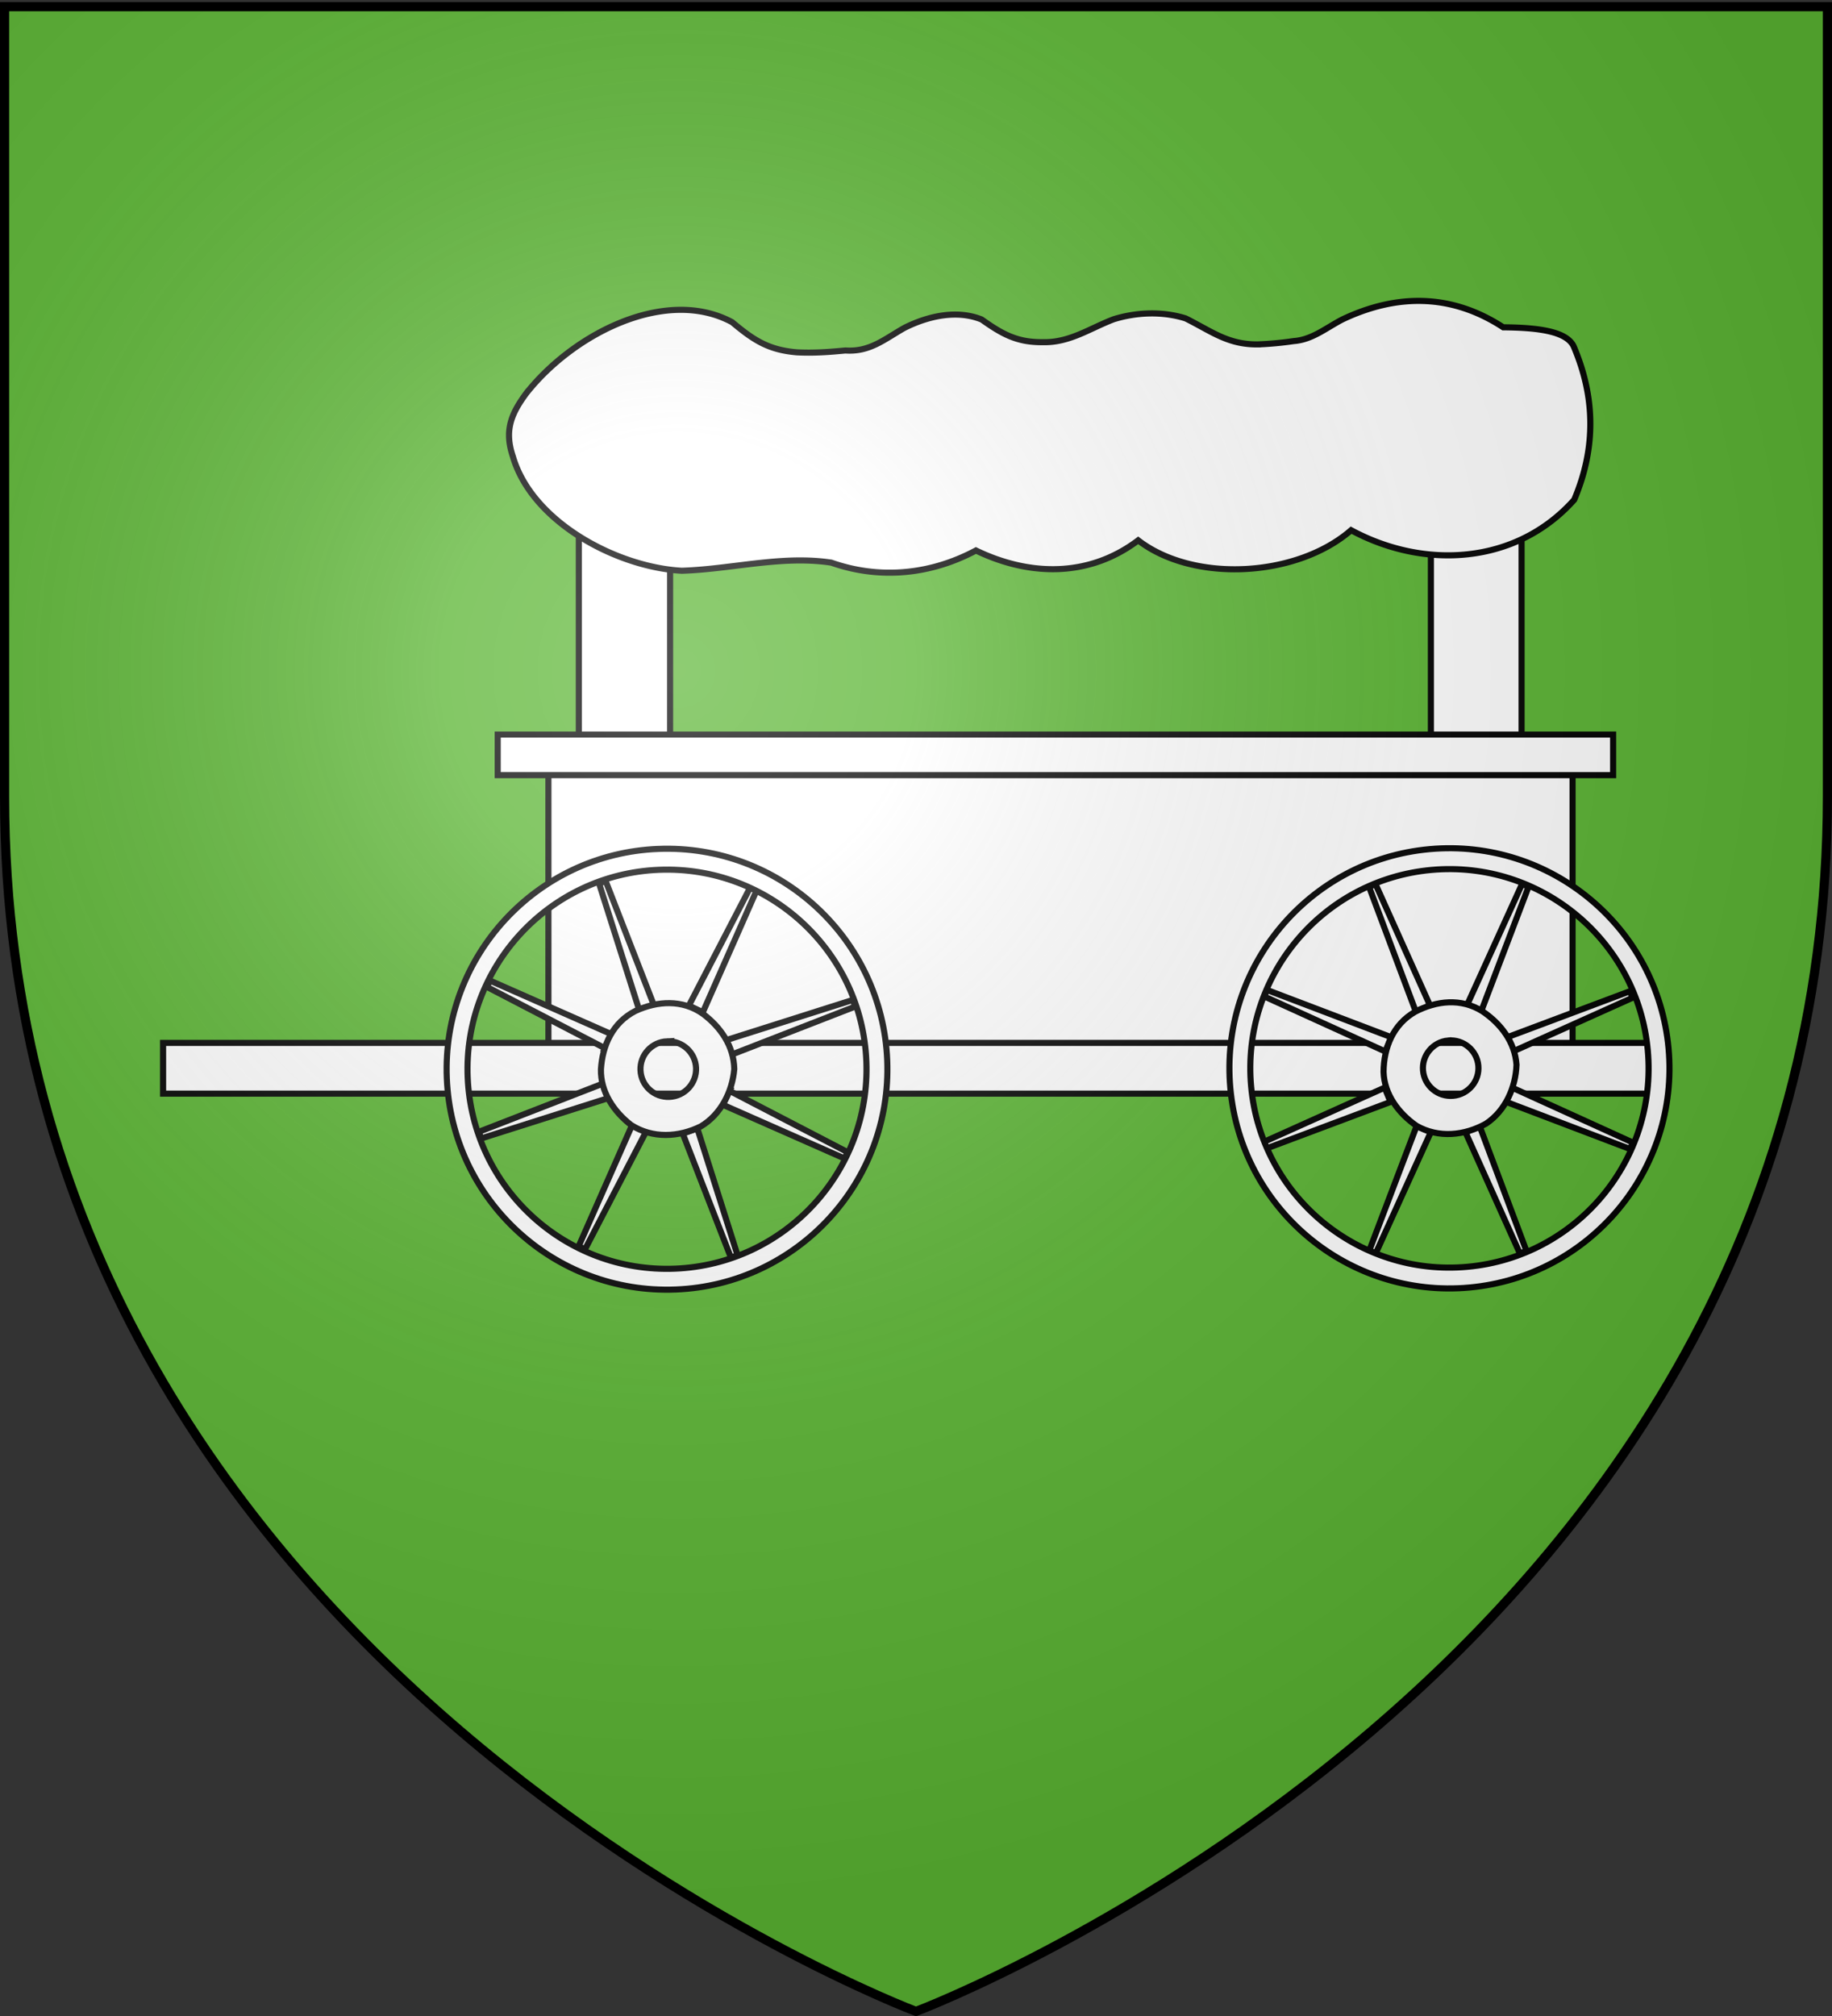
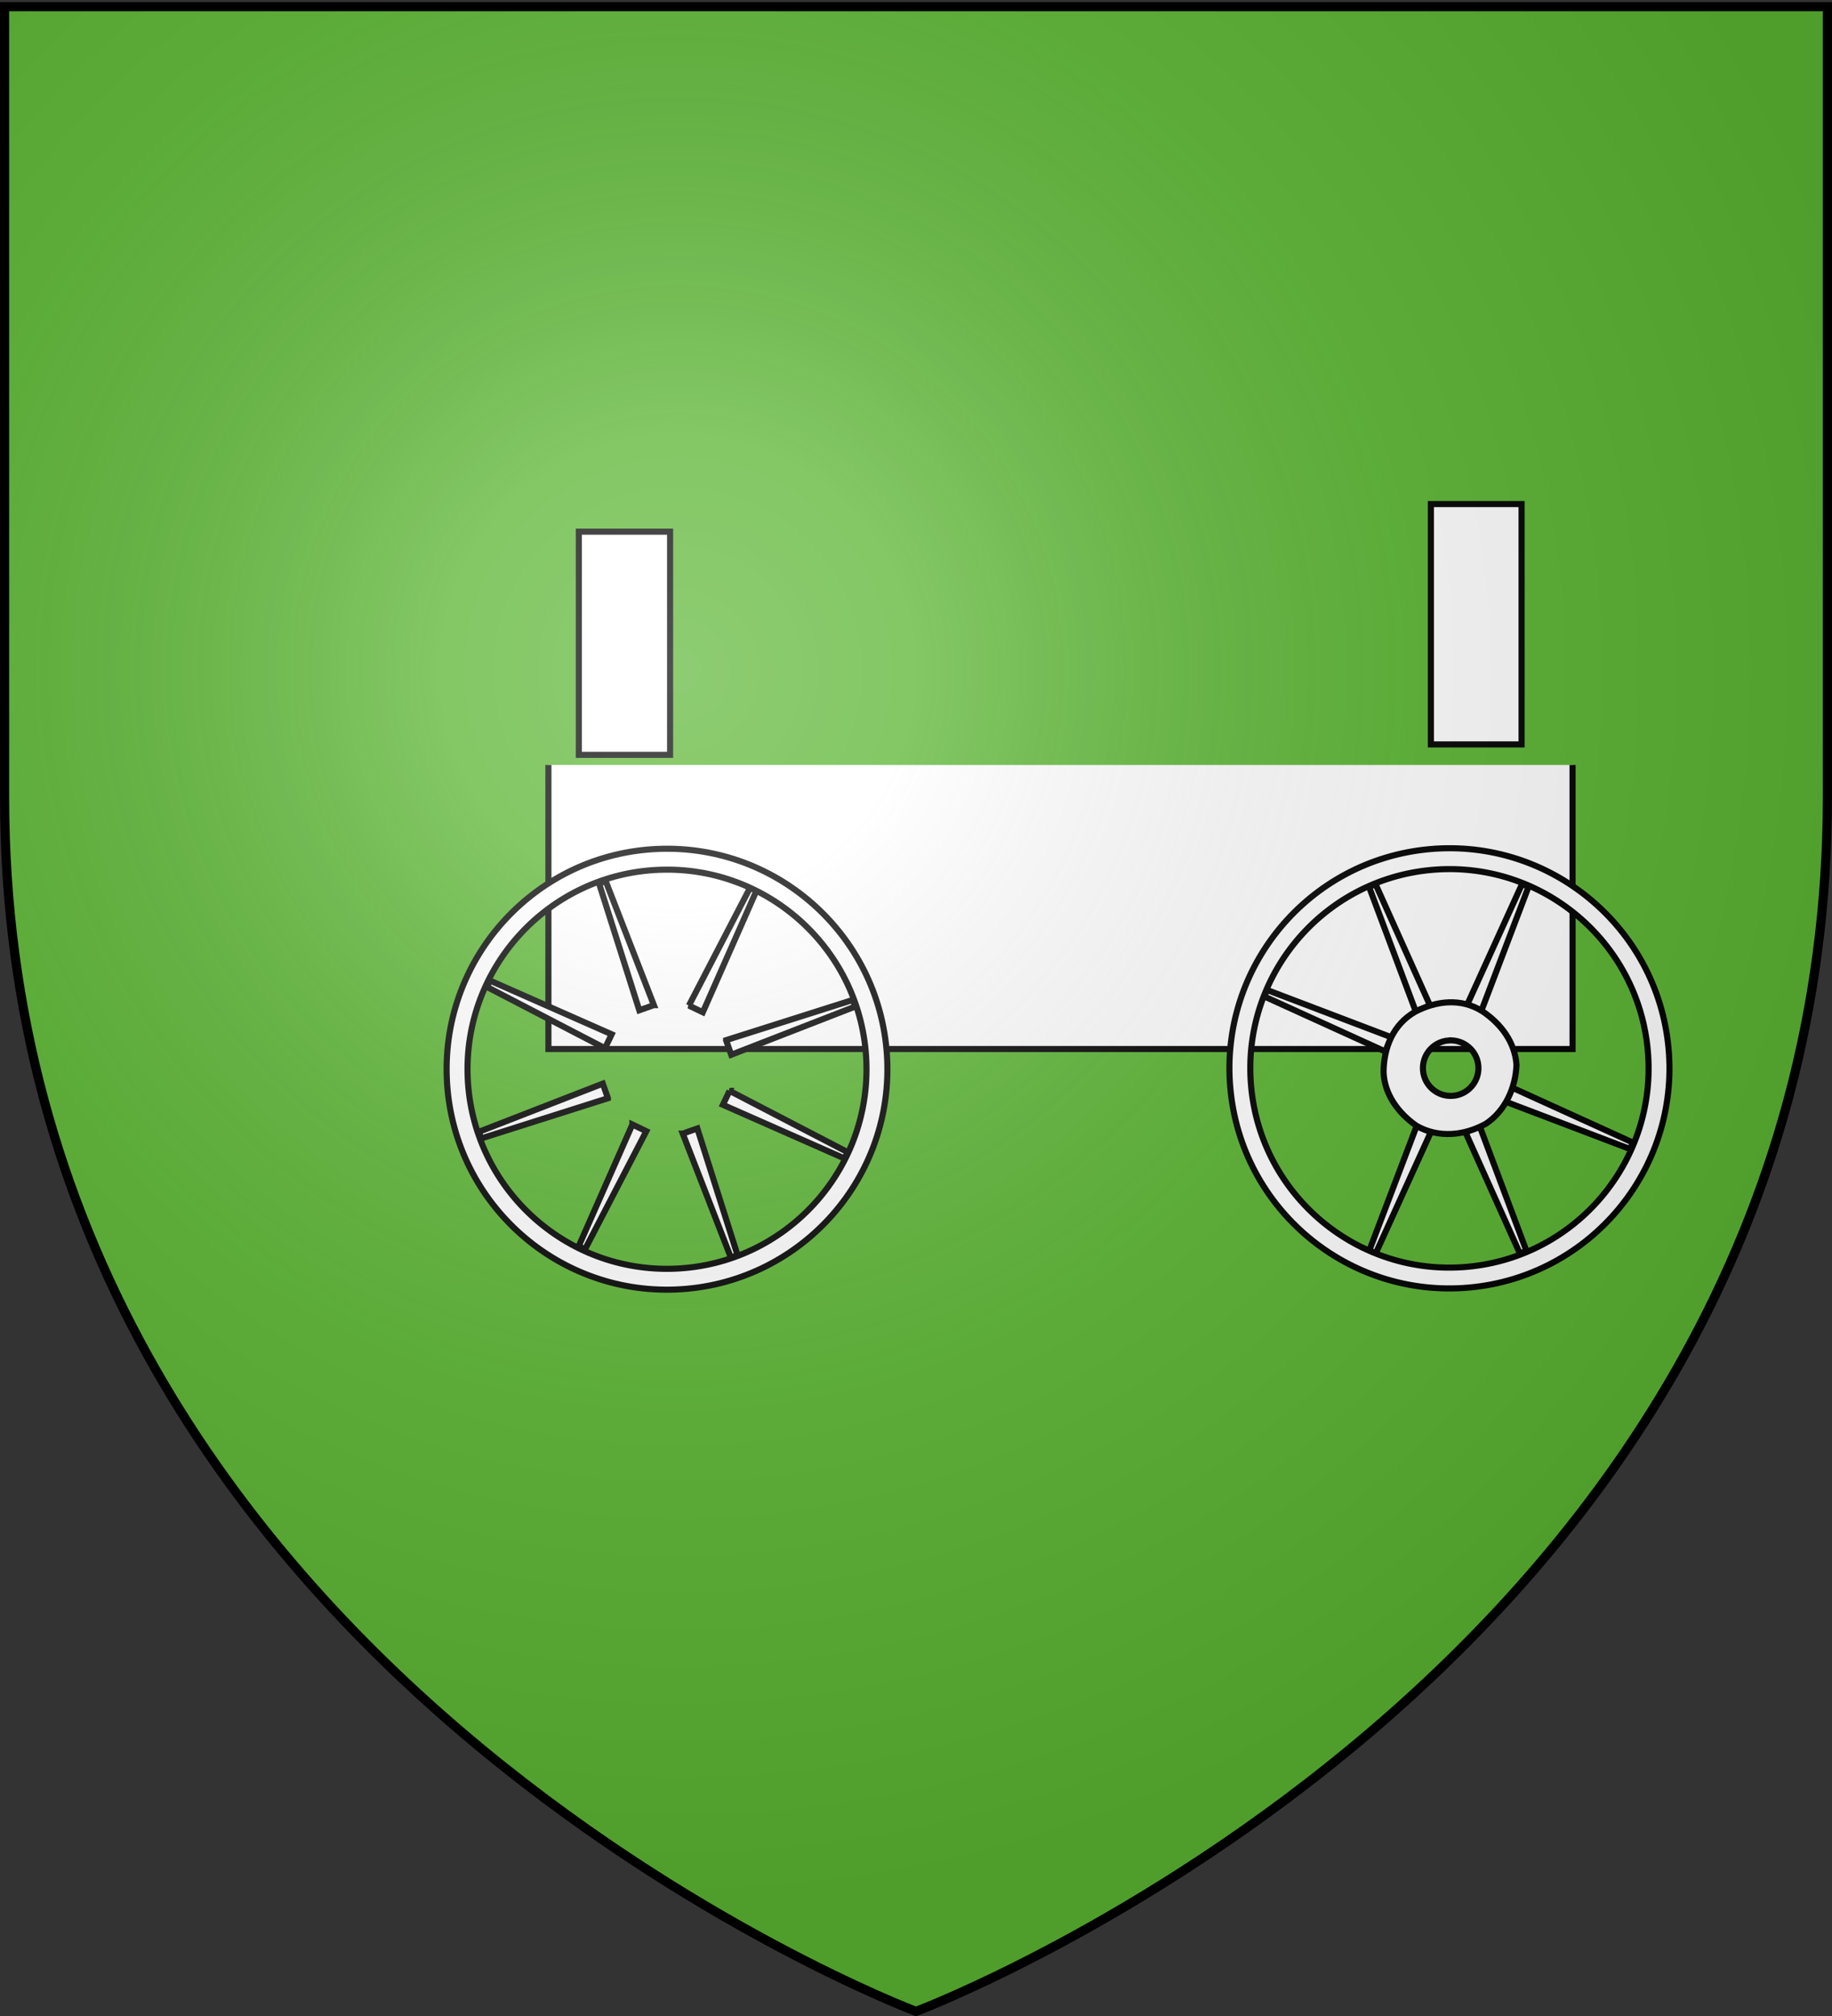
<svg xmlns="http://www.w3.org/2000/svg" xmlns:xlink="http://www.w3.org/1999/xlink" width="600" height="660" version="1.0">
  <rect width="100%" height="100%" fill="#333333" stroke="none" />
  <defs>
    <linearGradient id="a">
      <stop offset="0" style="stop-color:white;stop-opacity:.314" />
      <stop offset=".19" style="stop-color:white;stop-opacity:.251" />
      <stop offset=".6" style="stop-color:#6b6b6b;stop-opacity:.125" />
      <stop offset="1" style="stop-color:black;stop-opacity:.125" />
    </linearGradient>
    <linearGradient id="b">
      <stop offset="0" style="stop-color:#fd0000;stop-opacity:1" />
      <stop offset=".5" style="stop-color:#e77275;stop-opacity:.659" />
      <stop offset="1" style="stop-color:black;stop-opacity:.323" />
    </linearGradient>
    <radialGradient xlink:href="#a" id="c" cx="221.445" cy="226.331" r="300" fx="221.445" fy="226.331" gradientTransform="matrix(1.353 0 0 1.349 -77.63 -85.747)" gradientUnits="userSpaceOnUse" />
  </defs>
  <g style="display:inline">
    <path d="M300 658.5s298.5-112.32 298.5-397.772V2.176H1.5v258.552C1.5 546.18 300 658.5 300 658.5z" style="fill:#5ab532;fill-opacity:1;fill-rule:evenodd;stroke:none;stroke-width:1px;stroke-linecap:butt;stroke-linejoin:miter;stroke-opacity:1" />
  </g>
  <g style="stroke:#000;stroke-width:.602;stroke-miterlimit:4;stroke-dasharray:none;display:inline">
    <path d="M-147.028 58.972V35.278h-8.944v23.694h8.944zM-240 59V38h9v22h-9v-1zM-243 61v28h101V61" style="fill:#fff;fill-rule:evenodd;stroke:#000;stroke-width:.602;stroke-linecap:butt;stroke-linejoin:miter;stroke-miterlimit:4;stroke-dasharray:none;stroke-opacity:1" transform="matrix(3.321 0 0 3.321 986.613 47.862)" />
-     <path d="M-133 88.397v5h-148v-5h148z" style="fill:#fff;fill-rule:evenodd;stroke:#000;stroke-width:.602;stroke-linecap:butt;stroke-linejoin:miter;stroke-miterlimit:4;stroke-dasharray:none;stroke-opacity:1" transform="matrix(3.321 0 0 3.321 986.613 47.862)" />
    <g style="fill:#fff;stroke:#000;stroke-width:4.346;stroke-miterlimit:4;stroke-dasharray:none;stroke-opacity:1">
      <g style="fill:#fff;stroke:#000;stroke-width:4.346;stroke-miterlimit:4;stroke-dasharray:none;stroke-opacity:1;display:inline">
        <g style="fill:#fff;stroke:#000;stroke-width:4.346;stroke-miterlimit:4;stroke-dasharray:none;stroke-opacity:1">
          <path d="m-596.022 235.5-94.578-3v-5l94.578-3v11zM-502.978 224.5l94.578 3v5l-94.578 3v-11z" style="fill:#fff;fill-opacity:1;fill-rule:evenodd;stroke:#000;stroke-width:4.346;stroke-linecap:butt;stroke-linejoin:miter;stroke-miterlimit:4;stroke-dasharray:none;stroke-opacity:1;display:inline" transform="rotate(22.633 -499.65 2044.856) scale(.46)" />
          <g style="fill:#fff;stroke:#000;stroke-width:4.346;stroke-miterlimit:4;stroke-dasharray:none;stroke-opacity:1">
-             <path d="m-613.87 255.375-94.579-3v-5l94.579-3v11zM-520.827 244.375l94.579 3v5l-94.579 3v-11z" style="fill:#fff;fill-opacity:1;fill-rule:evenodd;stroke:#000;stroke-width:4.346;stroke-linecap:butt;stroke-linejoin:miter;stroke-miterlimit:4;stroke-dasharray:none;stroke-opacity:1;display:inline" transform="rotate(157.632 83.36 305.289) scale(.46)" />
-           </g>
+             </g>
          <g style="fill:#fff;stroke:#000;stroke-width:4.346;stroke-miterlimit:4;stroke-dasharray:none;stroke-opacity:1;display:inline">
            <path d="m-613.87 255.375-94.579-3v-5l94.579-3v11zM-520.827 244.375l94.579 3v5l-94.579 3v-11z" style="fill:#fff;fill-opacity:1;fill-rule:evenodd;stroke:#000;stroke-width:4.346;stroke-linecap:butt;stroke-linejoin:miter;stroke-miterlimit:4;stroke-dasharray:none;stroke-opacity:1;display:inline" transform="scale(-.46 .46) rotate(-67.632 -417.74 851.208)" />
          </g>
          <path d="m-555 276 3 94.578h5l3-94.578h-11z" style="fill:#fff;fill-opacity:1;fill-rule:evenodd;stroke:#000;stroke-width:4.346;stroke-linecap:butt;stroke-linejoin:miter;stroke-miterlimit:4;stroke-dasharray:none;stroke-opacity:1;display:inline" transform="rotate(22.633 -499.65 2044.856) scale(.46)" />
          <g style="fill:#fff;fill-opacity:1;stroke:#000;stroke-width:5.024;stroke-miterlimit:4;stroke-dasharray:none;stroke-opacity:1;display:inline">
            <path d="M-555 182.578-552 88h5l3 94.578h-11z" style="fill:#fff;fill-rule:evenodd;stroke:#000;stroke-width:4.346;stroke-linecap:butt;stroke-linejoin:miter;stroke-miterlimit:4;stroke-dasharray:none;stroke-opacity:1" transform="rotate(22.633 -499.65 2044.857) scale(.46)" />
            <path d="M-599.676-422.85c-100.023 0-181.19 81.176-181.19 181.21 0 100.033 81.167 181.21 181.19 181.21s181.23-81.177 181.23-181.21c0-100.034-81.207-181.21-181.23-181.21zm0 17.181c90.54 0 164.051 73.478 164.051 164.029 0 90.55-73.51 164.07-164.05 164.07-90.542 0-164.01-73.52-164.01-164.07 0-90.551 73.468-164.029 164.01-164.029z" style="fill:#fff;fill-opacity:1;stroke:#000;stroke-width:5.024;stroke-miterlimit:4;stroke-dasharray:none;stroke-opacity:1;display:inline" transform="matrix(.396 -.036 .036 .396 720.871 423.854)" />
            <path d="M-623.63-290.56c-18.918 8.735-28.294 26.863-30.328 46.873-1.124 18.514 9.236 35.195 23.006 46.719 17.162 11.946 38.661 11.666 57.235 3.39 16.8-9.107 26.97-27.463 29.344-45.985.325-18.878-9.763-34.832-24.016-46.433-16.509-12.545-36.725-12.122-55.24-4.564zm25.002 26c12.62 0 22.866 10.246 22.866 22.865 0 12.619-10.247 22.865-22.866 22.865s-22.865-10.246-22.865-22.865c0-12.62 10.246-22.866 22.865-22.866z" style="fill:#fff;fill-opacity:1;stroke:#000;stroke-width:5.024;stroke-linejoin:miter;stroke-miterlimit:4;stroke-dasharray:none;stroke-opacity:1" transform="matrix(.396 -.036 .036 .396 720.871 423.854)" />
          </g>
        </g>
      </g>
    </g>
    <g style="fill:#fff;stroke:#000;stroke-width:4.346;stroke-miterlimit:4;stroke-dasharray:none;stroke-opacity:1">
      <g style="fill:#fff;stroke:#000;stroke-width:4.346;stroke-miterlimit:4;stroke-dasharray:none;stroke-opacity:1;display:inline">
        <g style="fill:#fff;stroke:#000;stroke-width:4.346;stroke-miterlimit:4;stroke-dasharray:none;stroke-opacity:1">
          <path d="m-596.022 235.5-94.578-3v-5l94.578-3v11zM-502.978 224.5l94.578 3v5l-94.578 3v-11z" style="fill:#fff;fill-opacity:1;fill-rule:evenodd;stroke:#000;stroke-width:4.346;stroke-linecap:butt;stroke-linejoin:miter;stroke-miterlimit:4;stroke-dasharray:none;stroke-opacity:1;display:inline" transform="matrix(.415 .199 -.199 .415 492.353 364.05)" />
          <g style="fill:#fff;stroke:#000;stroke-width:4.346;stroke-miterlimit:4;stroke-dasharray:none;stroke-opacity:1">
            <path d="m-613.87 255.375-94.579-3v-5l94.579-3v11zM-520.827 244.375l94.579 3v5l-94.579 3v-11z" style="fill:#fff;fill-opacity:1;fill-rule:evenodd;stroke:#000;stroke-width:4.346;stroke-linecap:butt;stroke-linejoin:miter;stroke-miterlimit:4;stroke-dasharray:none;stroke-opacity:1;display:inline" transform="matrix(-.434 .153 -.153 -.434 10.454 545.283)" />
          </g>
          <g style="fill:#fff;stroke:#000;stroke-width:4.346;stroke-miterlimit:4;stroke-dasharray:none;stroke-opacity:1;display:inline">
            <path d="m-613.87 255.375-94.579-3v-5l94.579-3v11zM-520.827 244.375l94.579 3v5l-94.579 3v-11z" style="fill:#fff;fill-opacity:1;fill-rule:evenodd;stroke:#000;stroke-width:4.346;stroke-linecap:butt;stroke-linejoin:miter;stroke-miterlimit:4;stroke-dasharray:none;stroke-opacity:1;display:inline" transform="matrix(-.153 -.434 -.434 .153 240.52 65.63)" />
          </g>
          <path d="m-555 276 3 94.578h5l3-94.578h-11z" style="fill:#fff;fill-opacity:1;fill-rule:evenodd;stroke:#000;stroke-width:4.346;stroke-linecap:butt;stroke-linejoin:miter;stroke-miterlimit:4;stroke-dasharray:none;stroke-opacity:1;display:inline" transform="matrix(.415 .199 -.199 .415 492.353 364.05)" />
          <g style="fill:#fff;fill-opacity:1;stroke:#000;stroke-width:5.024;stroke-miterlimit:4;stroke-dasharray:none;stroke-opacity:1;display:inline">
            <path d="M-555 182.578-552 88h5l3 94.578h-11z" style="fill:#fff;fill-rule:evenodd;stroke:#000;stroke-width:4.346;stroke-linecap:butt;stroke-linejoin:miter;stroke-miterlimit:4;stroke-dasharray:none;stroke-opacity:1" transform="scale(.46) rotate(25.624 -1204.33 2747.756)" />
            <path d="M-599.676-422.85c-100.023 0-181.19 81.176-181.19 181.21 0 100.033 81.167 181.21 181.19 181.21s181.23-81.177 181.23-181.21c0-100.034-81.207-181.21-181.23-181.21zm0 17.181c90.54 0 164.051 73.478 164.051 164.029 0 90.55-73.51 164.07-164.05 164.07-90.542 0-164.01-73.52-164.01-164.07 0-90.551 73.468-164.029 164.01-164.029z" style="fill:#fff;fill-opacity:1;stroke:#000;stroke-width:5.024;stroke-miterlimit:4;stroke-dasharray:none;stroke-opacity:1;display:inline" transform="matrix(.398 -.016 .016 .398 460.982 436.617)" />
-             <path d="M-623.63-290.56c-18.918 8.735-28.294 26.863-30.328 46.873-1.124 18.514 9.236 35.195 23.006 46.719 17.162 11.946 38.661 11.666 57.235 3.39 16.8-9.107 26.97-27.463 29.344-45.985.325-18.878-9.763-34.832-24.016-46.433-16.509-12.545-36.725-12.122-55.24-4.564zm25.002 26c12.62 0 22.866 10.246 22.866 22.865 0 12.619-10.247 22.865-22.866 22.865s-22.865-10.246-22.865-22.865c0-12.62 10.246-22.866 22.865-22.866z" style="fill:#fff;fill-opacity:1;stroke:#000;stroke-width:5.024;stroke-linejoin:miter;stroke-miterlimit:4;stroke-dasharray:none;stroke-opacity:1" transform="matrix(.398 -.016 .016 .398 460.982 436.617)" />
          </g>
        </g>
      </g>
    </g>
-     <path d="M-138 58h-110v4h110v-4zM-245.19 24.371c4.674-5.927 13.797-10.532 20.311-7.021 2.136 1.794 3.595 2.734 6.382 2.97 1.652.086 3.223-.03 4.78-.182 2.414.169 3.844-1.11 5.823-2.227 2.441-1.227 5.247-1.781 7.61-.83 2.006 1.417 3.46 2.258 5.994 2.238 2.681.08 4.656-1.356 7.049-2.264 2.295-.706 4.837-.784 7.081-.08 2.552 1.268 4.146 2.586 7.104 2.564a33.212 33.212 0 0 0 3.571-.33c1.825-.13 3.228-1.336 4.814-2.145 5.198-2.459 10.602-2.625 15.833.79 3.498.03 6.39.393 7 2 1.994 4.75 2.237 9.72 0 15-5.706 6.41-14.775 6.902-22 3-5.339 4.648-15.517 5.224-21 1-4.857 3.67-10.72 3.55-16 1-4.557 2.433-9.583 2.848-14.264 1.199-2.18-.33-4.36-.238-6.544-.022-2.723.27-5.45.734-8.192.822-2.418-.131-5.127-.848-7.66-2.041-4.15-1.955-7.831-5.187-9.005-9.218-.864-2.552-.182-4.2 1.312-6.223z" style="fill:#fff;fill-rule:evenodd;stroke:#000;stroke-width:.602;stroke-linecap:butt;stroke-linejoin:miter;stroke-miterlimit:4;stroke-dasharray:none;stroke-opacity:1" transform="matrix(3.321 0 0 3.321 986.613 47.862)" />
  </g>
  <g style="display:inline">
    <path d="M300 658.5s298.5-112.32 298.5-397.772V2.176H1.5v258.552C1.5 546.18 300 658.5 300 658.5z" style="opacity:1;fill:url(#c);fill-opacity:1;fill-rule:evenodd;stroke:none;stroke-width:1px;stroke-linecap:butt;stroke-linejoin:miter;stroke-opacity:1" />
  </g>
  <path d="M300 658.5S1.5 546.18 1.5 260.728V2.176h597v258.552C598.5 546.18 300 658.5 300 658.5z" style="opacity:1;fill:none;fill-opacity:1;fill-rule:evenodd;stroke:#000;stroke-width:3;stroke-linecap:butt;stroke-linejoin:miter;stroke-miterlimit:4;stroke-dasharray:none;stroke-opacity:1" />
</svg>